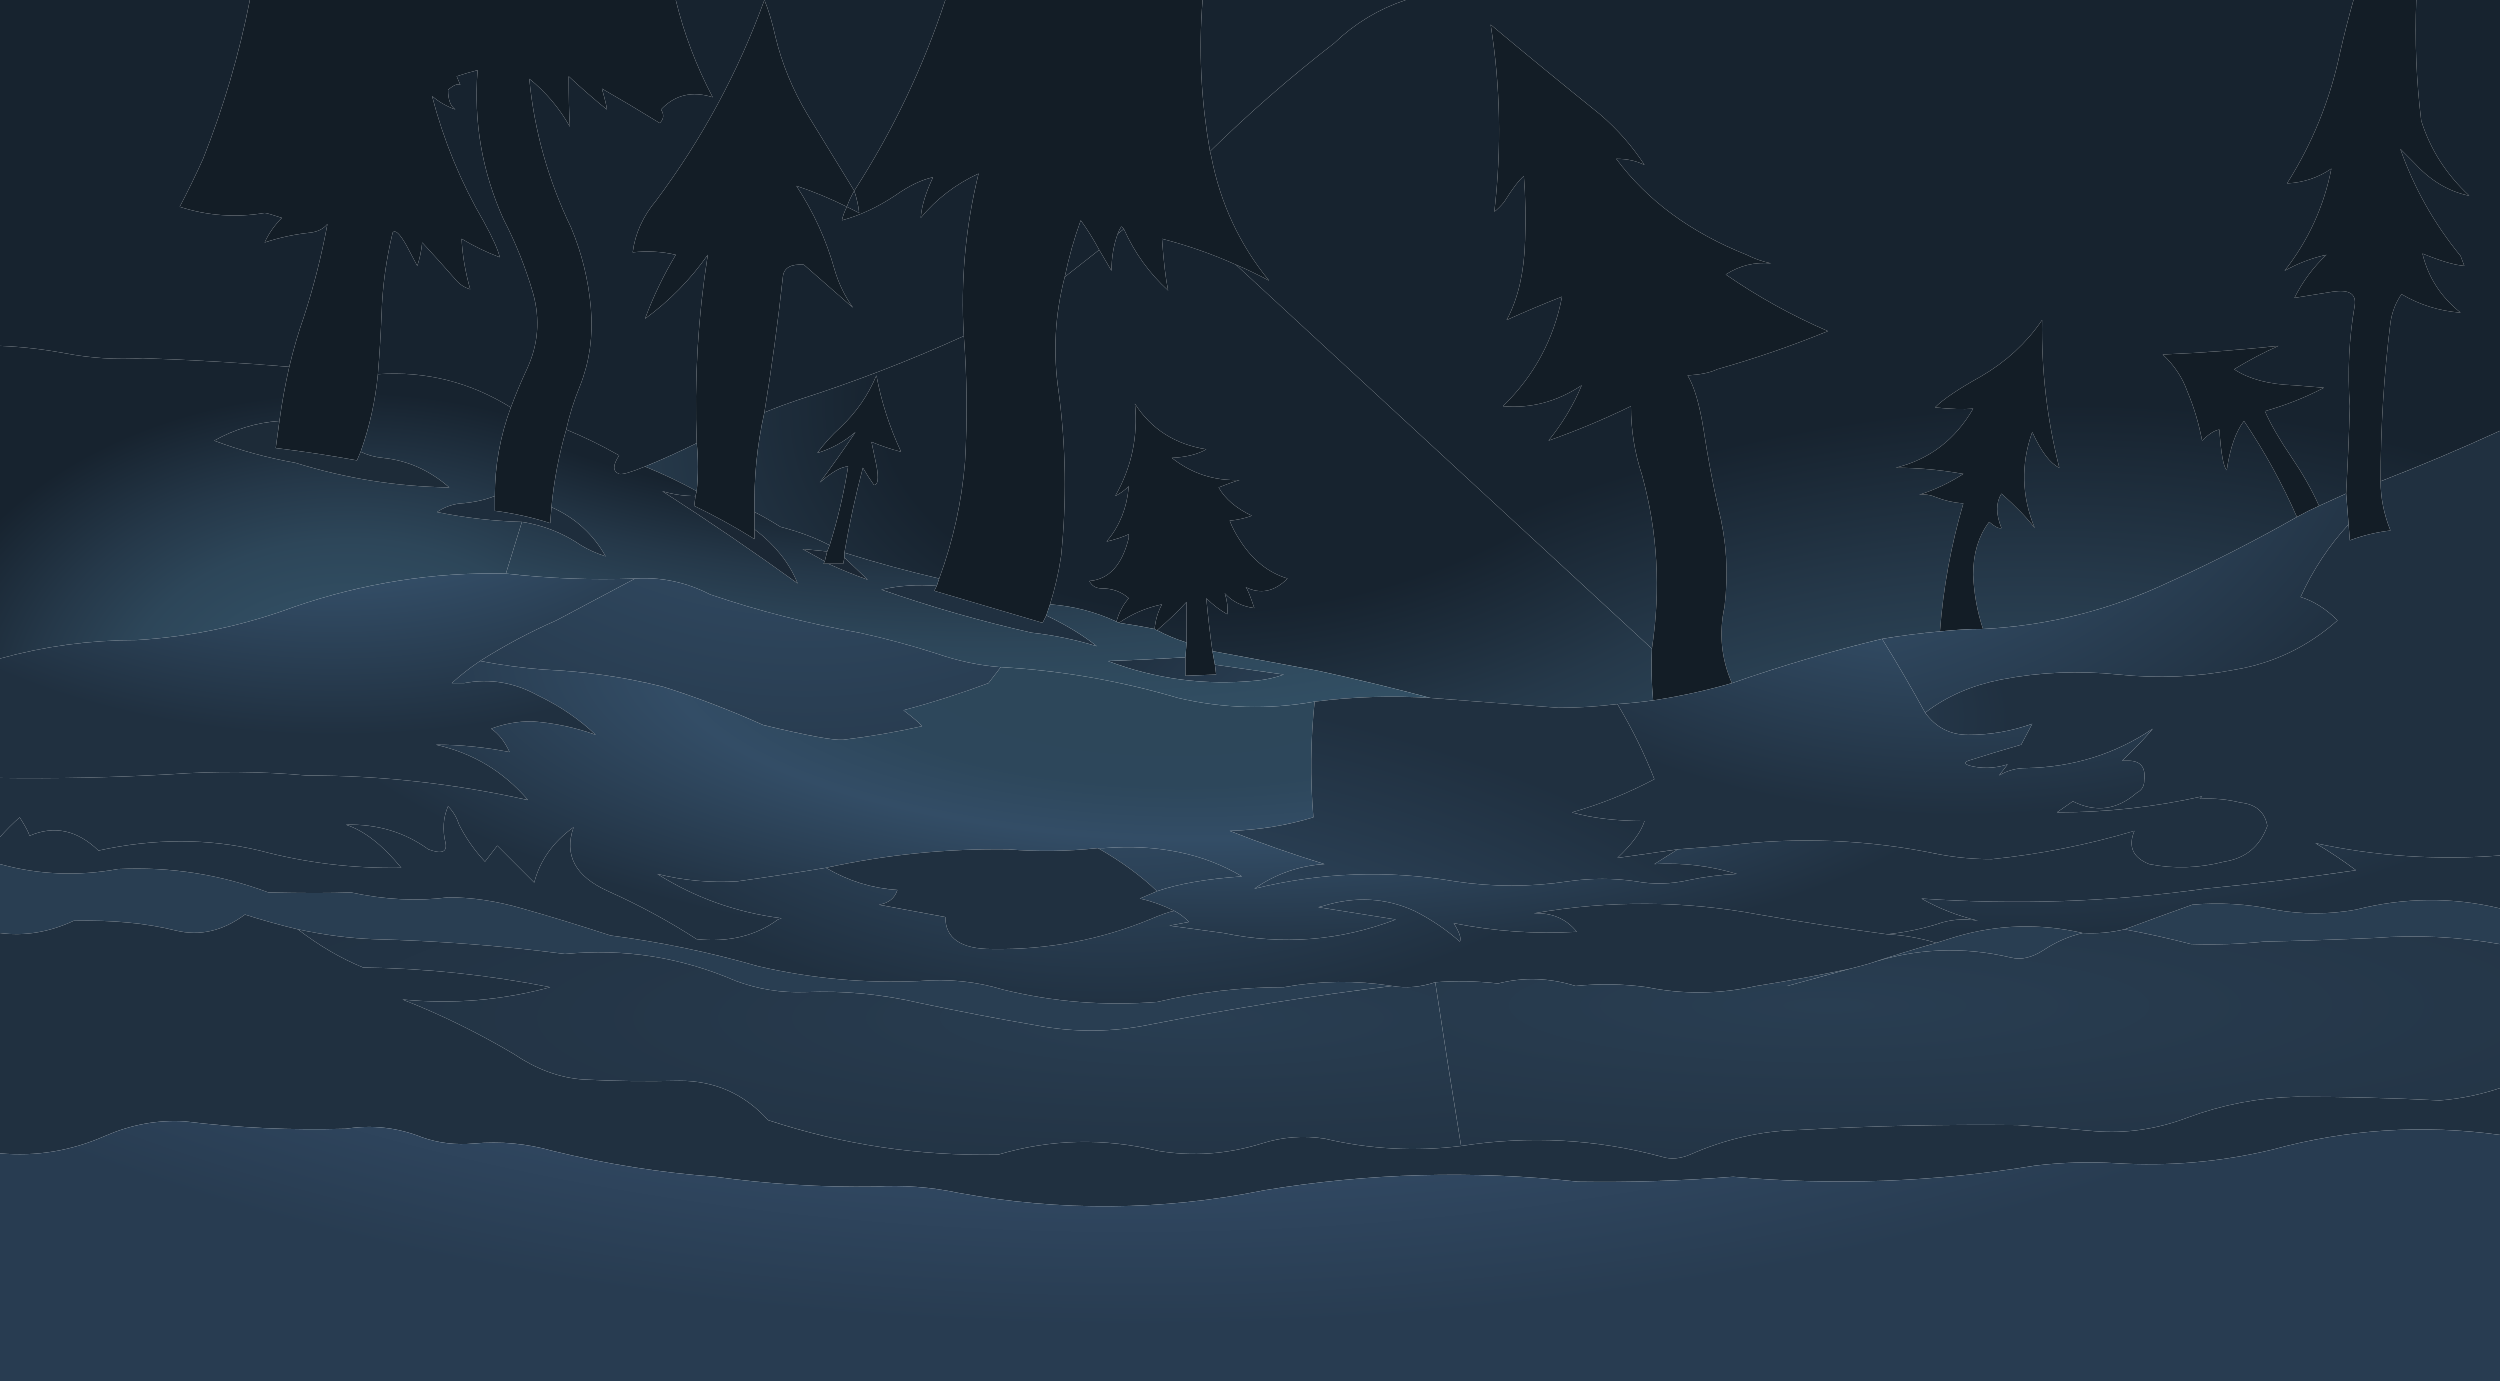
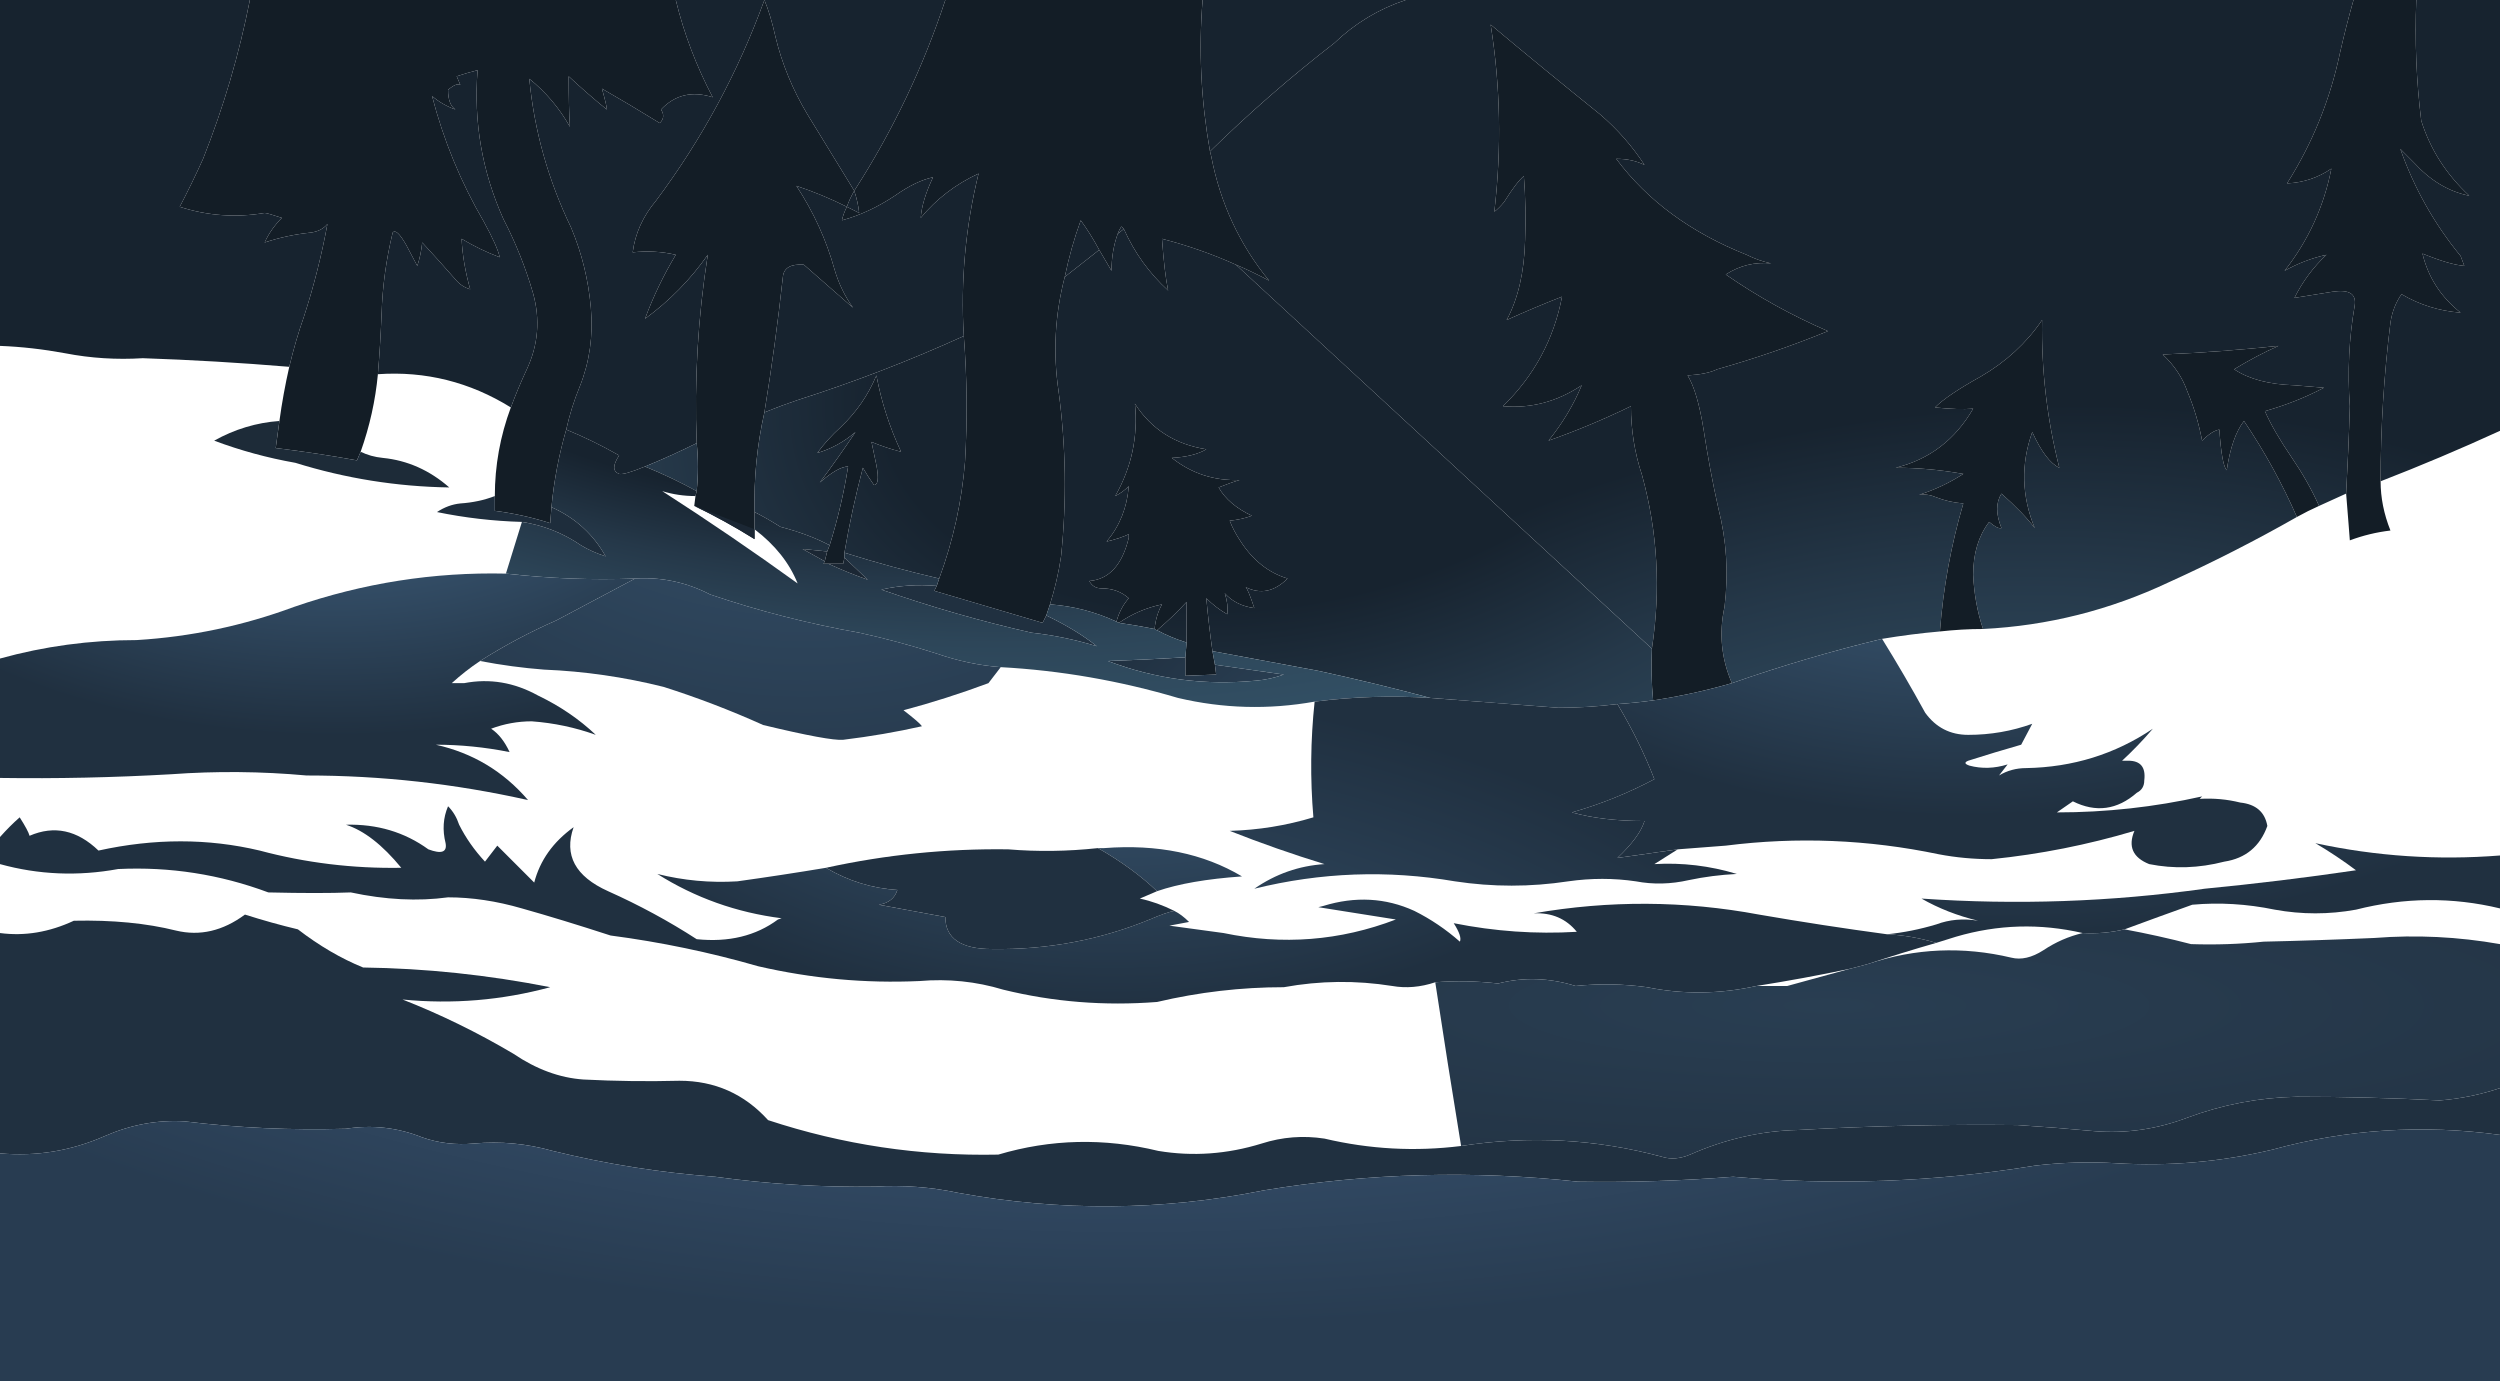
<svg xmlns="http://www.w3.org/2000/svg" height="56.1px" width="101.55px">
  <g transform="matrix(1.0, 0.0, 0.0, 1.0, 0.6, -9.5)">
    <path d="M95.0 9.5 Q94.7 10.55 94.45 11.65 93.85 14.5 92.3 16.95 93.3 16.9 94.1 16.35 93.65 18.65 92.2 20.5 93.0 20.05 93.9 19.85 93.1 20.6 92.6 21.6 L94.15 21.35 Q95.15 21.2 95.05 21.9 94.7 23.9 94.85 26.0 94.8 27.75 94.7 29.55 94.15 29.8 93.6 30.05 93.15 29.05 92.5 28.1 91.75 27.0 91.4 26.2 92.65 25.85 93.8 25.25 L92.6 25.15 Q91.05 25.1 90.15 24.5 91.05 23.95 91.95 23.55 89.6 23.8 87.25 23.9 87.95 24.55 88.25 25.4 88.65 26.35 88.85 27.4 89.25 27.0 89.55 26.95 89.65 28.4 89.85 28.6 90.05 27.25 90.55 26.6 91.8 28.45 92.7 30.5 90.15 31.95 87.5 33.15 83.9 34.85 79.95 35.05 79.6 34.0 79.55 32.85 79.55 31.55 80.2 30.7 80.55 31.0 80.7 30.95 80.35 30.1 80.7 29.55 81.6 30.35 82.05 30.95 81.25 29.0 81.95 27.05 82.5 28.25 83.05 28.5 82.3 25.55 82.35 22.5 81.4 23.9 79.85 24.8 78.5 25.55 78.0 26.05 78.95 26.15 79.55 26.1 78.45 28.0 76.4 28.5 77.75 28.5 79.15 28.75 78.3 29.3 77.35 29.6 77.7 29.55 78.05 29.7 78.55 29.9 79.15 29.95 78.4 32.5 78.2 35.15 77.05 35.25 75.85 35.45 72.75 36.2 69.75 37.25 69.1 35.75 69.45 34.15 69.7 32.1 69.2 30.15 68.85 28.6 68.6 26.95 68.35 25.4 67.95 24.75 68.75 24.7 69.15 24.5 71.45 23.85 73.65 22.95 71.45 22.0 69.5 20.65 70.35 20.1 71.35 20.2 70.85 20.1 70.35 19.85 66.95 18.5 65.05 15.95 65.7 15.95 66.2 16.2 65.45 15.05 64.4 14.15 62.1 12.3 59.95 10.5 60.55 14.25 60.1 18.1 60.3 17.95 60.5 17.7 61.0 16.9 61.3 16.65 61.4 17.95 61.35 19.25 61.3 21.2 60.6 22.5 61.7 22.0 62.85 21.55 62.35 24.15 60.45 26.0 62.15 26.15 63.65 25.15 63.15 26.35 62.3 27.4 64.0 26.8 65.65 26.0 65.65 27.45 66.1 28.8 67.05 32.25 66.5 35.85 L49.6 20.25 Q50.3 20.55 50.95 20.9 49.15 18.7 48.6 15.85 L48.55 15.65 Q50.95 13.3 53.6 11.25 54.85 10.05 56.5 9.5 L95.0 9.5 M96.1 29.05 Q96.1 25.8 96.5 22.6 96.6 21.95 96.95 21.45 98.05 22.1 99.35 22.2 98.15 21.25 97.8 19.8 98.9 20.25 99.5 20.3 L99.35 19.9 Q97.75 17.95 96.9 15.55 L97.45 16.1 Q98.45 17.2 99.7 17.45 98.3 16.15 97.75 14.4 97.45 11.95 97.55 9.5 L100.95 9.5 100.95 27.0 Q98.55 28.1 96.1 29.05" fill="url(#gradient0)" fill-rule="evenodd" stroke="none" />
    <path d="M94.7 29.55 Q94.8 27.75 94.85 26.0 94.7 23.9 95.05 21.9 95.15 21.2 94.15 21.35 L92.6 21.6 Q93.1 20.6 93.9 19.85 93.0 20.05 92.2 20.5 93.65 18.65 94.1 16.35 93.3 16.9 92.3 16.95 93.85 14.5 94.45 11.65 94.7 10.55 95.0 9.5 L97.55 9.5 Q97.45 11.95 97.75 14.4 98.3 16.15 99.7 17.45 98.45 17.2 97.45 16.1 L96.9 15.55 Q97.75 17.95 99.35 19.9 L99.5 20.3 Q98.9 20.25 97.8 19.8 98.15 21.25 99.35 22.2 98.05 22.1 96.95 21.45 96.6 21.95 96.5 22.6 96.1 25.8 96.1 29.05 96.1 30.05 96.5 31.05 95.65 31.15 94.85 31.45 L94.8 30.8 Q94.75 30.15 94.7 29.55 M48.55 15.65 L48.6 15.85 Q49.15 18.7 50.95 20.9 50.3 20.55 49.6 20.25 48.15 19.6 46.6 19.2 46.7 20.6 46.85 21.3 45.7 20.25 45.05 18.8 L44.95 18.7 Q44.85 18.85 44.8 19.0 44.55 19.7 44.55 20.5 L44.05 19.65 Q43.7 19.0 43.3 18.45 42.9 19.55 42.65 20.75 42.05 23.05 42.4 25.4 42.85 28.75 42.5 32.1 42.35 33.1 42.05 34.05 L41.9 34.5 41.75 34.8 Q39.55 34.15 37.35 33.5 L37.45 33.3 37.55 33.0 Q38.4 30.7 38.6 28.25 38.75 25.7 38.55 23.15 38.35 19.8 39.15 16.55 37.75 17.2 36.8 18.35 36.85 17.65 37.3 16.7 36.6 16.85 35.75 17.45 34.7 18.15 33.6 18.45 33.65 18.2 33.8 17.9 L34.3 18.15 Q34.25 17.7 34.1 17.25 33.9 17.6 33.8 17.9 32.8 17.4 31.75 17.05 32.8 18.65 33.3 20.45 33.55 21.3 34.05 22.0 L32.05 20.25 Q31.25 20.2 31.2 20.75 30.9 23.5 30.45 26.25 30.0 28.25 30.05 30.3 L30.05 31.0 30.05 31.4 Q28.85 30.65 27.6 30.05 L27.65 29.65 27.7 29.45 Q27.8 28.45 27.7 27.5 27.55 23.65 28.15 19.85 27.1 21.35 25.6 22.45 26.1 21.1 26.85 19.85 26.0 19.65 25.1 19.75 25.25 18.6 26.05 17.65 28.85 13.9 30.45 9.5 30.7 10.1 30.9 11.0 31.3 12.65 32.2 14.15 33.15 15.7 34.1 17.25 36.45 13.6 37.8 9.5 L48.25 9.5 Q48.0 12.55 48.55 15.65 M66.5 35.85 Q67.05 32.25 66.1 28.8 65.65 27.45 65.65 26.0 64.0 26.8 62.3 27.4 63.15 26.35 63.65 25.15 62.15 26.15 60.45 26.0 62.35 24.15 62.85 21.55 61.7 22.0 60.6 22.5 61.3 21.2 61.35 19.25 61.4 17.95 61.3 16.65 61.0 16.9 60.5 17.7 60.3 17.95 60.1 18.1 60.55 14.25 59.95 10.5 62.1 12.3 64.4 14.15 65.45 15.05 66.2 16.2 65.7 15.95 65.05 15.95 66.95 18.5 70.35 19.85 70.85 20.1 71.35 20.2 70.35 20.1 69.5 20.65 71.45 22.0 73.65 22.95 71.45 23.85 69.15 24.5 68.75 24.7 67.95 24.75 68.35 25.4 68.6 26.95 68.85 28.6 69.2 30.15 69.7 32.1 69.45 34.15 69.1 35.75 69.75 37.25 68.2 37.7 66.55 37.95 66.45 36.9 66.5 35.85 M78.2 35.15 Q78.4 32.5 79.15 29.95 78.55 29.9 78.05 29.7 77.7 29.55 77.35 29.6 78.3 29.3 79.15 28.75 77.75 28.5 76.4 28.5 78.45 28.0 79.55 26.1 78.95 26.15 78.0 26.05 78.5 25.55 79.85 24.8 81.4 23.9 82.35 22.5 82.3 25.55 83.05 28.5 82.5 28.25 81.95 27.05 81.25 29.0 82.05 30.95 81.6 30.35 80.7 29.55 80.35 30.1 80.7 30.95 80.55 31.0 80.2 30.7 79.55 31.55 79.55 32.85 79.6 34.0 79.95 35.05 79.1 35.05 78.2 35.15 M92.7 30.5 Q91.8 28.45 90.55 26.6 90.05 27.25 89.85 28.6 89.65 28.4 89.55 26.95 89.25 27.0 88.85 27.4 88.65 26.35 88.25 25.4 87.95 24.55 87.25 23.9 89.6 23.8 91.95 23.55 91.05 23.95 90.15 24.5 91.05 25.1 92.6 25.15 L93.8 25.25 Q92.65 25.85 91.4 26.2 91.75 27.0 92.5 28.1 93.15 29.05 93.6 30.05 93.15 30.25 92.7 30.5 M9.55 9.5 L26.85 9.5 Q27.35 11.55 28.35 13.45 27.1 13.05 26.25 13.95 26.45 14.25 26.2 14.5 24.9 13.7 23.85 13.1 24.05 13.8 24.05 13.95 23.25 13.3 22.5 12.6 22.5 13.9 22.55 14.65 21.9 13.5 20.9 12.7 21.2 15.85 22.6 18.75 23.25 20.3 23.4 22.0 23.55 23.7 22.95 25.2 22.6 26.05 22.4 26.95 21.95 28.5 21.8 30.1 L21.75 30.75 Q20.65 30.4 19.5 30.25 L19.5 29.65 Q19.5 27.8 20.15 26.05 20.45 25.25 20.8 24.5 21.5 23.0 21.05 21.4 20.6 19.85 19.85 18.4 18.55 15.5 18.8 12.35 18.4 12.45 17.95 12.6 L18.1 12.95 Q17.95 12.85 17.6 13.15 17.6 13.75 17.9 13.95 17.35 13.75 16.95 13.4 17.65 16.1 19.05 18.5 19.6 19.5 19.7 19.95 18.9 19.65 18.15 19.2 18.2 20.2 18.5 21.25 18.15 21.15 17.9 20.85 17.2 20.05 16.55 19.35 16.5 19.85 16.35 20.3 L15.9 19.45 Q15.5 18.75 15.35 18.95 14.95 20.6 14.9 22.25 14.85 23.5 14.75 24.7 14.6 26.3 14.05 27.85 L13.9 28.2 Q12.25 27.9 10.6 27.7 L10.75 26.6 Q10.9 25.5 11.15 24.4 11.4 23.35 11.75 22.35 12.35 20.5 12.7 18.6 12.45 18.9 12.0 18.95 11.05 19.05 10.15 19.35 10.4 18.8 10.85 18.35 10.25 18.15 10.15 18.15 8.4 18.45 6.7 17.9 7.2 16.95 7.65 15.95 8.9 12.8 9.55 9.5 M44.75 34.75 Q44.9 34.2 45.25 33.8 44.8 33.4 44.15 33.4 43.8 33.4 43.65 33.1 44.85 33.0 45.25 31.35 L45.25 31.2 Q44.95 31.35 44.35 31.5 45.15 30.55 45.25 29.25 45.0 29.5 44.7 29.65 45.7 27.9 45.5 25.9 46.5 27.45 48.4 27.75 47.9 28.05 47.0 28.1 48.2 29.05 49.75 29.0 49.4 29.1 48.9 29.3 49.3 30.0 50.25 30.45 49.85 30.6 49.35 30.65 49.5 31.05 49.8 31.5 50.55 32.65 51.7 33.0 50.9 33.8 50.0 33.35 50.1 33.45 50.35 34.2 49.6 34.1 49.15 33.6 49.3 34.05 49.25 34.45 48.8 34.2 48.4 33.8 48.5 34.9 48.65 35.95 L48.75 36.5 48.8 36.9 47.55 36.95 47.55 36.2 47.6 35.6 47.6 33.95 Q47.05 34.55 46.4 35.1 46.35 35.1 46.3 35.05 46.35 34.5 46.6 34.05 45.65 34.25 44.85 34.8 L44.75 34.75 M33.7 31.95 L33.7 32.15 33.65 32.4 33.05 32.4 32.85 32.4 32.9 32.3 33.0 31.9 33.1 31.65 Q33.6 30.05 33.85 28.45 33.45 28.45 32.7 29.1 33.45 28.1 34.15 27.05 33.45 27.65 32.6 27.9 33.0 27.35 33.55 26.85 34.5 25.95 35.0 24.75 35.3 26.35 36.0 27.85 35.4 27.7 34.8 27.45 L35.0 28.4 Q35.15 29.2 34.9 29.2 34.65 28.85 34.45 28.5 34.0 30.2 33.7 31.95" fill="#131d26" fill-rule="evenodd" stroke="none" />
-     <path d="M94.8 30.8 L94.85 31.45 Q95.65 31.15 96.5 31.05 96.1 30.05 96.1 29.05 98.55 28.1 100.95 27.0 L100.95 44.25 Q97.15 44.55 93.45 43.75 94.3 44.25 95.1 44.85 92.05 45.3 88.95 45.6 83.25 46.4 77.45 46.0 78.5 46.6 79.75 46.9 78.85 46.75 78.05 47.05 77.05 47.35 76.05 47.45 73.45 47.1 70.85 46.65 66.3 45.8 61.7 46.6 62.8 46.55 63.45 47.35 60.95 47.5 58.45 47.0 58.8 47.55 58.7 47.75 57.85 47.0 56.85 46.5 55.1 45.7 53.15 46.3 L52.95 46.35 Q54.55 46.6 56.1 46.85 52.7 48.15 49.1 47.4 L46.9 47.1 47.7 46.95 Q47.4 46.65 47.1 46.5 46.4 46.15 45.7 46.0 46.05 45.85 46.4 45.7 47.7 45.25 49.85 45.1 47.5 43.7 44.25 43.95 L44.0 43.95 Q42.15 44.15 40.35 44.0 36.6 43.95 32.95 44.75 31.15 45.05 29.35 45.3 27.7 45.4 26.1 45.0 28.4 46.45 31.15 46.8 L31.0 46.85 Q29.65 47.85 27.7 47.65 26.0 46.55 24.1 45.7 22.1 44.8 22.7 43.1 21.45 44.0 21.1 45.35 L19.6 43.85 19.1 44.5 Q18.45 43.8 18.05 43.0 17.9 42.55 17.6 42.25 17.3 42.95 17.5 43.75 17.6 44.3 16.8 44.0 15.35 42.95 13.45 43.0 14.55 43.35 15.7 44.75 12.75 44.8 9.95 44.05 6.8 43.3 3.4 44.05 2.1 42.8 0.6 43.45 0.55 43.25 0.2 42.7 -0.2 43.05 -0.6 43.5 L-0.6 41.1 Q2.85 41.15 6.35 40.95 9.1 40.75 11.85 41.0 16.4 41.0 20.85 42.0 19.35 40.25 17.1 39.75 18.6 39.75 20.1 40.05 19.8 39.4 19.35 39.1 20.15 38.8 21.0 38.8 22.35 38.9 23.6 39.35 22.6 38.4 21.25 37.75 19.8 36.95 18.25 37.25 L17.75 37.25 Q18.3 36.75 18.9 36.35 20.2 36.6 21.5 36.7 23.95 36.8 26.35 37.4 28.4 38.05 30.4 38.95 33.1 39.6 33.65 39.55 35.3 39.35 36.85 39.0 36.75 38.85 36.1 38.35 37.8 37.9 39.55 37.25 L40.05 36.6 Q43.7 36.8 47.25 37.85 50.0 38.5 52.8 38.0 52.55 40.35 52.75 42.7 51.1 43.2 49.35 43.25 51.25 44.0 53.2 44.6 51.65 44.7 50.35 45.6 54.4 44.6 58.5 45.3 60.8 45.65 63.1 45.3 64.5 45.1 65.85 45.3 66.9 45.5 68.0 45.25 68.95 45.05 69.95 45.0 68.3 44.5 66.6 44.6 L67.55 44.0 69.5 43.85 Q73.85 43.3 78.15 44.2 79.2 44.4 80.3 44.4 83.25 44.1 86.1 43.25 85.7 44.2 86.7 44.6 88.2 44.9 89.75 44.5 91.05 44.3 91.5 43.05 91.35 42.2 90.4 42.1 89.6 41.9 88.75 41.95 L88.85 41.85 Q85.95 42.5 82.95 42.5 L83.6 42.05 Q85.0 42.75 86.2 41.7 86.5 41.55 86.5 41.2 86.6 40.4 85.85 40.4 L85.6 40.4 Q86.25 39.8 86.85 39.1 84.55 40.65 81.7 40.7 81.1 40.7 80.6 41.0 L80.95 40.55 Q80.15 40.8 79.4 40.6 79.1 40.5 79.35 40.4 80.45 40.05 81.5 39.75 L81.95 38.9 Q80.7 39.35 79.35 39.35 78.25 39.35 77.6 38.45 78.9 37.45 80.7 37.1 83.05 36.65 85.45 36.9 87.85 37.15 90.2 36.7 92.55 36.3 94.35 34.7 93.65 34.0 92.85 33.75 93.6 32.1 94.8 30.8" fill="url(#gradient1)" fill-rule="evenodd" stroke="none" />
-     <path d="M75.85 35.45 Q77.05 35.25 78.2 35.15 79.1 35.05 79.95 35.05 83.9 34.85 87.5 33.15 90.15 31.95 92.7 30.5 93.15 30.25 93.6 30.05 94.15 29.8 94.7 29.55 94.75 30.15 94.8 30.8 93.6 32.1 92.85 33.75 93.65 34.0 94.35 34.7 92.55 36.3 90.2 36.7 87.85 37.15 85.45 36.9 83.05 36.65 80.7 37.1 78.9 37.45 77.6 38.45 76.75 36.9 75.85 35.45" fill="url(#gradient2)" fill-rule="evenodd" stroke="none" />
    <path d="M69.75 37.25 Q72.75 36.2 75.85 35.45 76.75 36.9 77.6 38.45 78.25 39.35 79.35 39.35 80.7 39.35 81.95 38.9 L81.5 39.75 Q80.45 40.05 79.35 40.4 79.1 40.5 79.4 40.6 80.15 40.8 80.95 40.55 L80.6 41.0 Q81.1 40.7 81.7 40.7 84.55 40.65 86.85 39.1 86.25 39.8 85.6 40.4 L85.85 40.4 Q86.6 40.4 86.5 41.2 86.5 41.55 86.2 41.7 85.0 42.75 83.6 42.05 L82.95 42.5 Q85.95 42.5 88.85 41.85 L88.75 41.95 Q89.6 41.9 90.4 42.1 91.35 42.2 91.5 43.05 91.05 44.3 89.75 44.5 88.2 44.9 86.7 44.6 85.7 44.2 86.1 43.25 83.25 44.1 80.3 44.4 79.2 44.4 78.15 44.2 73.85 43.3 69.5 43.85 L67.55 44.0 65.1 44.35 Q66.0 43.5 66.2 42.85 64.5 42.85 63.25 42.5 65.0 42.0 66.6 41.15 66.0 39.6 65.1 38.1 65.85 38.05 66.55 37.95 68.2 37.7 69.75 37.25" fill="url(#gradient3)" fill-rule="evenodd" stroke="none" />
-     <path d="M100.95 46.4 L100.95 47.85 Q98.4 47.4 95.85 47.6 93.6 47.7 91.35 47.75 89.9 47.9 88.4 47.85 87.05 47.5 85.7 47.25 87.05 46.75 88.45 46.25 90.1 46.1 91.8 46.45 93.45 46.75 95.1 46.45 98.05 45.7 100.95 46.4 M-0.6 47.4 L-0.6 44.6 Q1.75 45.25 4.2 44.8 7.35 44.65 10.3 45.75 12.4 45.8 13.65 45.75 15.75 46.2 17.6 45.95 19.05 45.95 20.6 46.4 22.2 46.85 24.2 47.5 27.25 47.9 30.2 48.75 33.45 49.5 36.75 49.35 38.5 49.2 40.15 49.7 43.2 50.45 46.4 50.2 48.95 49.6 51.55 49.6 53.75 49.2 55.95 49.55 51.05 50.15 46.2 51.1 43.85 51.6 41.5 51.15 39.15 50.75 36.8 50.25 34.45 49.7 32.1 49.8 30.65 49.85 29.3 49.35 25.95 47.9 22.35 48.25 18.5 47.75 14.6 47.65 13.15 47.6 11.5 47.25 10.45 47.0 9.35 46.65 8.0 47.65 6.55 47.3 4.75 46.85 2.4 46.9 0.9 47.6 -0.6 47.4 M84.0 47.4 Q83.15 47.6 82.4 48.1 81.7 48.55 81.1 48.4 78.15 47.7 75.3 48.65 76.65 48.2 78.05 47.8 L78.85 47.55 Q81.4 46.8 84.0 47.4 M74.55 48.85 L72.0 49.55 70.75 49.55 Q72.65 49.25 74.55 48.85" fill="#293e52" fill-rule="evenodd" stroke="none" />
    <path d="M100.95 44.25 L100.95 46.4 Q98.05 45.7 95.1 46.45 93.45 46.75 91.8 46.45 90.1 46.1 88.45 46.25 87.05 46.75 85.7 47.25 84.85 47.45 84.0 47.4 81.4 46.8 78.85 47.55 L78.05 47.8 Q77.05 47.5 76.05 47.45 77.05 47.35 78.05 47.05 78.85 46.75 79.75 46.9 78.5 46.6 77.45 46.0 83.25 46.4 88.95 45.6 92.05 45.3 95.1 44.85 94.3 44.25 93.45 43.75 97.15 44.55 100.95 44.25" fill="url(#gradient4)" fill-rule="evenodd" stroke="none" />
    <path d="M100.95 53.7 L100.95 55.6 Q96.25 54.95 91.7 56.2 88.55 56.95 85.35 56.75 83.7 56.65 82.05 56.85 75.95 57.85 69.8 57.3 66.65 57.55 63.5 57.5 57.1 56.8 50.75 57.85 44.55 59.1 38.3 57.95 36.65 57.6 34.95 57.7 31.7 57.75 28.45 57.3 25.1 57.05 21.85 56.25 20.25 55.8 18.65 55.95 17.55 56.05 16.55 55.7 15.05 55.1 13.45 55.35 10.15 55.45 6.9 55.05 5.25 54.95 3.65 55.65 1.6 56.55 -0.6 56.35 L-0.6 47.4 Q0.9 47.6 2.4 46.9 4.75 46.85 6.55 47.3 8.0 47.65 9.35 46.65 10.45 47.0 11.5 47.25 12.8 48.25 14.15 48.8 17.95 48.85 21.75 49.6 18.8 50.4 15.75 50.1 18.05 51.0 20.25 52.3 21.65 53.25 23.1 53.35 25.05 53.45 27.0 53.4 29.15 53.4 30.6 55.0 35.15 56.5 39.95 56.4 43.15 55.45 46.45 56.25 48.55 56.6 50.65 55.95 51.9 55.55 53.2 55.75 55.95 56.4 58.75 56.05 62.9 55.4 66.95 56.5 67.45 56.65 68.05 56.4 70.2 55.45 72.45 55.4 76.9 55.15 81.35 55.2 82.9 55.3 84.5 55.45 86.4 55.6 88.25 54.9 90.4 54.1 92.7 54.05 95.6 54.05 98.5 54.2 99.75 54.1 100.95 53.7" fill="#203040" fill-rule="evenodd" stroke="none" />
    <path d="M100.95 55.6 L100.95 65.6 -0.6 65.6 -0.6 56.35 Q1.6 56.55 3.65 55.65 5.25 54.95 6.9 55.05 10.15 55.45 13.45 55.35 15.05 55.1 16.55 55.7 17.55 56.05 18.65 55.95 20.25 55.8 21.85 56.25 25.1 57.05 28.45 57.3 31.7 57.75 34.95 57.7 36.65 57.6 38.3 57.95 44.55 59.1 50.75 57.85 57.1 56.8 63.5 57.5 66.65 57.55 69.8 57.3 75.95 57.85 82.05 56.85 83.7 56.65 85.35 56.75 88.55 56.95 91.7 56.2 96.25 54.95 100.95 55.6" fill="url(#gradient5)" fill-rule="evenodd" stroke="none" />
    <path d="M56.5 9.5 Q54.85 10.05 53.6 11.25 50.95 13.3 48.55 15.65 48.0 12.55 48.25 9.5 L56.5 9.5 M-0.6 23.55 L-0.6 9.5 9.55 9.5 Q8.9 12.8 7.65 15.95 7.2 16.95 6.7 17.9 8.4 18.45 10.15 18.15 10.25 18.15 10.85 18.35 10.4 18.8 10.15 19.35 11.05 19.05 12.0 18.95 12.45 18.9 12.7 18.6 12.35 20.5 11.75 22.35 11.4 23.35 11.15 24.4 8.15 24.15 5.2 24.05 3.6 24.15 2.05 23.85 0.7 23.6 -0.6 23.55 M26.85 9.5 L30.45 9.5 37.8 9.5 Q36.45 13.6 34.1 17.25 33.15 15.7 32.2 14.15 31.3 12.65 30.9 11.0 30.7 10.1 30.45 9.5 28.85 13.9 26.05 17.65 25.25 18.6 25.1 19.75 26.0 19.65 26.85 19.85 26.1 21.1 25.6 22.45 27.1 21.35 28.15 19.85 27.55 23.65 27.7 27.5 26.7 28.0 25.6 28.45 24.75 28.8 24.55 28.75 24.15 28.6 24.55 28.0 23.5 27.4 22.4 26.95 22.6 26.05 22.95 25.2 23.55 23.7 23.4 22.0 23.25 20.3 22.6 18.75 21.2 15.85 20.9 12.7 21.9 13.5 22.55 14.65 22.5 13.9 22.5 12.6 23.25 13.3 24.05 13.95 24.05 13.8 23.85 13.1 24.9 13.7 26.2 14.5 26.45 14.25 26.25 13.95 27.1 13.05 28.35 13.45 27.35 11.55 26.85 9.5 M45.05 18.8 L44.8 19.0 Q44.85 18.85 44.95 18.7 L45.05 18.8 M44.05 19.65 Q43.35 20.2 42.65 20.75 42.9 19.55 43.3 18.45 43.7 19.0 44.05 19.65 M14.75 24.7 Q14.85 23.5 14.9 22.25 14.95 20.6 15.35 18.95 15.5 18.75 15.9 19.45 L16.35 20.3 Q16.5 19.85 16.55 19.35 17.2 20.05 17.9 20.85 18.15 21.15 18.5 21.25 18.2 20.2 18.15 19.2 18.9 19.65 19.7 19.95 19.6 19.5 19.05 18.5 17.65 16.1 16.95 13.4 17.35 13.75 17.9 13.95 17.6 13.75 17.6 13.15 17.95 12.85 18.1 12.95 L17.95 12.6 Q18.4 12.45 18.8 12.35 18.55 15.5 19.85 18.4 20.6 19.85 21.05 21.4 21.5 23.0 20.8 24.5 20.45 25.25 20.15 26.05 17.65 24.5 14.75 24.7 M34.1 17.25 Q34.25 17.7 34.3 18.15 L33.8 17.9 Q33.65 18.2 33.6 18.45 34.7 18.15 35.75 17.45 36.6 16.85 37.3 16.7 36.85 17.65 36.8 18.35 37.75 17.2 39.15 16.55 38.35 19.8 38.55 23.15 35.25 24.65 31.8 25.75 31.2 25.95 30.45 26.25 30.9 23.5 31.2 20.75 31.25 20.2 32.05 20.25 L34.05 22.0 Q33.55 21.3 33.3 20.45 32.8 18.65 31.75 17.05 32.8 17.4 33.8 17.9 33.9 17.6 34.1 17.25" fill="#17232f" fill-rule="evenodd" stroke="none" />
    <path d="M49.6 20.25 L66.5 35.85 Q66.45 36.9 66.55 37.95 65.85 38.05 65.1 38.1 63.9 38.25 62.7 38.25 60.1 38.05 57.5 37.85 55.25 37.25 52.95 36.75 50.8 36.35 48.65 35.95 48.5 34.9 48.4 33.8 48.8 34.2 49.25 34.45 49.3 34.05 49.15 33.6 49.6 34.1 50.35 34.2 50.1 33.45 50.0 33.35 50.9 33.8 51.7 33.0 50.55 32.65 49.8 31.5 49.5 31.05 49.35 30.65 49.85 30.6 50.25 30.45 49.3 30.0 48.9 29.3 49.4 29.1 49.75 29.0 48.2 29.05 47.0 28.1 47.9 28.05 48.4 27.75 46.5 27.45 45.5 25.9 45.7 27.9 44.7 29.65 45.0 29.5 45.25 29.25 45.15 30.55 44.35 31.5 44.95 31.35 45.25 31.2 L45.25 31.35 Q44.85 33.0 43.65 33.1 43.8 33.4 44.15 33.4 44.8 33.4 45.25 33.8 44.9 34.2 44.75 34.75 43.45 34.15 42.05 34.05 42.35 33.1 42.5 32.1 42.85 28.75 42.4 25.4 42.05 23.05 42.65 20.75 43.35 20.2 44.05 19.65 L44.55 20.5 Q44.55 19.7 44.8 19.0 L45.05 18.8 Q45.7 20.25 46.85 21.3 46.7 20.6 46.6 19.2 48.15 19.6 49.6 20.25 M37.55 33.0 Q35.6 32.55 33.7 31.95 34.0 30.2 34.45 28.5 34.65 28.85 34.9 29.2 35.15 29.2 35.0 28.4 L34.8 27.45 Q35.4 27.7 36.0 27.85 35.3 26.35 35.0 24.75 34.5 25.95 33.55 26.85 33.0 27.35 32.6 27.9 33.45 27.65 34.15 27.05 33.45 28.1 32.7 29.1 33.45 28.45 33.85 28.45 33.6 30.05 33.1 31.65 32.25 31.2 31.1 30.9 30.55 30.55 30.05 30.3 30.0 28.25 30.45 26.25 31.2 25.95 31.8 25.75 35.25 24.65 38.55 23.15 38.75 25.7 38.6 28.25 38.4 30.7 37.55 33.0 M27.7 29.45 Q26.7 28.9 25.6 28.45 26.7 28.0 27.7 27.5 27.8 28.45 27.7 29.45 M44.85 34.8 Q45.65 34.25 46.6 34.05 46.35 34.5 46.3 35.05 45.55 34.9 44.85 34.8 M46.4 35.1 Q47.05 34.55 47.6 33.95 L47.6 35.6 Q46.95 35.4 46.4 35.1" fill="url(#gradient6)" fill-rule="evenodd" stroke="none" />
    <path d="M41.9 34.5 Q43.15 35.1 43.95 35.75 42.65 35.35 41.3 35.2 38.2 34.5 35.2 33.45 36.3 33.2 37.45 33.3 L37.35 33.5 Q39.55 34.15 41.75 34.8 L41.9 34.5 M47.55 36.2 L47.55 36.95 48.8 36.9 48.75 36.5 Q50.15 36.7 51.55 36.9 51.0 37.1 50.4 37.15 47.3 37.45 44.4 36.35 45.95 36.3 47.55 36.2" fill="url(#gradient7)" fill-rule="evenodd" stroke="none" />
    <path d="M52.8 38.0 Q50.0 38.5 47.25 37.85 43.7 36.8 40.05 36.6 38.75 36.5 37.45 36.05 35.9 35.55 34.3 35.2 31.2 34.65 28.25 33.65 26.8 32.9 25.2 33.0 22.6 33.1 19.95 32.8 L20.6 30.7 Q21.9 30.9 23.0 31.65 23.4 31.9 24.0 32.1 23.25 30.75 21.8 30.1 21.95 28.5 22.4 26.95 23.5 27.4 24.55 28.0 24.15 28.6 24.55 28.75 24.75 28.8 25.6 28.45 26.7 28.9 27.7 29.45 L27.65 29.65 Q26.95 29.65 26.3 29.45 29.1 31.25 31.8 33.2 31.3 31.95 30.05 31.0 L30.05 30.3 Q30.55 30.55 31.1 30.9 32.25 31.2 33.1 31.65 L33.0 31.9 32.0 31.8 32.9 32.3 32.85 32.4 33.05 32.4 Q33.8 32.75 34.65 33.05 L33.7 32.15 33.7 31.95 Q35.6 32.55 37.55 33.0 L37.45 33.3 Q36.3 33.2 35.2 33.45 38.2 34.5 41.3 35.2 42.65 35.35 43.95 35.75 43.15 35.1 41.9 34.5 L42.05 34.05 Q43.45 34.15 44.75 34.75 L44.85 34.8 Q45.55 34.9 46.3 35.05 46.35 35.1 46.4 35.1 46.95 35.4 47.6 35.6 L47.55 36.2 Q45.95 36.3 44.4 36.35 47.3 37.45 50.4 37.15 51.0 37.1 51.55 36.9 50.15 36.7 48.75 36.5 L48.65 35.95 Q50.8 36.35 52.95 36.75 55.25 37.25 57.5 37.85 55.15 37.7 52.8 38.0" fill="url(#gradient8)" fill-rule="evenodd" stroke="none" />
    <path d="M-0.6 44.6 L-0.6 43.5 Q-0.2 43.05 0.2 42.7 0.55 43.25 0.6 43.45 2.1 42.8 3.4 44.05 6.8 43.3 9.95 44.05 12.75 44.8 15.7 44.75 14.55 43.35 13.45 43.0 15.35 42.95 16.8 44.0 17.6 44.3 17.5 43.75 17.3 42.95 17.6 42.25 17.9 42.55 18.05 43.0 18.45 43.8 19.1 44.5 L19.6 43.85 21.1 45.35 Q21.45 44.0 22.7 43.1 22.1 44.8 24.1 45.7 26.0 46.55 27.7 47.65 29.65 47.85 31.0 46.85 L31.15 46.8 Q28.4 46.45 26.1 45.0 27.7 45.4 29.35 45.3 31.15 45.05 32.95 44.75 34.3 45.55 35.85 45.65 35.7 46.15 35.1 46.25 L37.8 46.75 Q37.8 48.05 39.7 48.05 43.05 48.1 46.1 46.85 46.8 46.55 47.1 46.5 47.4 46.65 47.7 46.95 L46.9 47.1 49.1 47.4 Q52.7 48.15 56.1 46.85 54.55 46.6 52.95 46.35 L53.15 46.3 Q55.1 45.7 56.85 46.5 57.85 47.0 58.7 47.75 58.8 47.55 58.45 47.0 60.95 47.5 63.45 47.35 62.8 46.55 61.7 46.6 66.3 45.8 70.85 46.65 73.45 47.1 76.05 47.45 77.05 47.5 78.05 47.8 76.65 48.2 75.3 48.65 74.95 48.75 74.55 48.85 72.65 49.25 70.75 49.55 68.5 50.05 66.3 49.6 64.85 49.4 63.4 49.55 61.8 49.05 60.25 49.45 58.95 49.3 57.7 49.4 56.8 49.7 55.95 49.55 53.75 49.2 51.55 49.6 48.95 49.6 46.4 50.2 43.2 50.45 40.15 49.7 38.5 49.2 36.75 49.35 33.45 49.5 30.2 48.75 27.25 47.9 24.2 47.5 22.2 46.85 20.6 46.4 19.05 45.95 17.6 45.95 15.75 46.2 13.65 45.75 12.4 45.8 10.3 45.75 7.35 44.65 4.2 44.8 1.75 45.25 -0.6 44.6 M44.0 43.95 L44.25 43.95 Q47.5 43.7 49.85 45.1 47.7 45.25 46.4 45.7 45.4 44.75 44.0 43.95" fill="url(#gradient9)" fill-rule="evenodd" stroke="none" />
    <path d="M32.95 44.75 Q36.6 43.95 40.35 44.0 42.15 44.15 44.0 43.95 45.4 44.75 46.4 45.7 46.05 45.85 45.7 46.0 46.4 46.15 47.1 46.5 46.8 46.55 46.1 46.85 43.05 48.1 39.7 48.05 37.8 48.05 37.8 46.75 L35.1 46.25 Q35.7 46.15 35.85 45.65 34.3 45.55 32.95 44.75" fill="url(#gradient10)" fill-rule="evenodd" stroke="none" />
    <path d="M67.55 44.0 L66.6 44.6 Q68.3 44.5 69.95 45.0 68.95 45.05 68.0 45.25 66.9 45.5 65.85 45.3 64.5 45.1 63.1 45.3 60.8 45.65 58.5 45.3 54.4 44.6 50.35 45.6 51.65 44.7 53.2 44.6 51.25 44.0 49.35 43.25 51.1 43.2 52.75 42.7 52.55 40.35 52.8 38.0 55.15 37.7 57.5 37.85 60.1 38.05 62.7 38.25 63.9 38.25 65.1 38.1 66.0 39.6 66.6 41.15 65.0 42.0 63.25 42.5 64.5 42.85 66.2 42.85 66.0 43.5 65.1 44.35 L67.55 44.0" fill="url(#gradient11)" fill-rule="evenodd" stroke="none" />
-     <path d="M-0.6 36.25 L-0.6 23.55 Q0.7 23.6 2.05 23.85 3.6 24.15 5.2 24.05 8.15 24.15 11.15 24.4 10.9 25.5 10.75 26.6 9.35 26.7 8.1 27.4 9.7 28.0 11.4 28.3 14.45 29.25 17.65 29.3 16.45 28.25 14.95 28.1 14.45 28.05 14.05 27.85 14.6 26.3 14.75 24.7 17.65 24.5 20.15 26.05 19.5 27.8 19.5 29.65 18.85 29.9 18.1 29.95 17.6 30.0 17.15 30.3 18.85 30.65 20.6 30.7 L19.95 32.8 Q15.55 32.7 11.35 34.15 8.25 35.3 4.95 35.5 2.1 35.5 -0.6 36.25" fill="url(#gradient12)" fill-rule="evenodd" stroke="none" />
    <path d="M10.75 26.6 L10.6 27.7 Q12.25 27.9 13.9 28.2 L14.05 27.85 Q14.45 28.05 14.95 28.1 16.45 28.25 17.65 29.3 14.45 29.25 11.4 28.3 9.7 28.0 8.1 27.4 9.35 26.7 10.75 26.6" fill="#1d2b38" fill-rule="evenodd" stroke="none" />
    <path d="M21.8 30.1 Q23.25 30.75 24.0 32.1 23.4 31.9 23.0 31.65 21.9 30.9 20.6 30.7 18.85 30.65 17.15 30.3 17.6 30.0 18.1 29.95 18.85 29.9 19.5 29.65 L19.5 30.25 Q20.65 30.4 21.75 30.75 L21.8 30.1" fill="#1e2d3c" fill-rule="evenodd" stroke="none" />
    <path d="M-0.6 41.1 L-0.6 36.25 Q2.1 35.5 4.95 35.5 8.25 35.3 11.35 34.15 15.55 32.7 19.95 32.8 22.6 33.1 25.2 33.0 23.6 33.85 22.0 34.7 20.4 35.4 18.9 36.35 18.3 36.75 17.75 37.25 L18.25 37.25 Q19.8 36.95 21.25 37.75 22.6 38.4 23.6 39.35 22.35 38.9 21.0 38.8 20.15 38.8 19.35 39.1 19.8 39.4 20.1 40.05 18.6 39.75 17.1 39.75 19.35 40.25 20.85 42.0 16.4 41.0 11.85 41.0 9.1 40.75 6.35 40.95 2.85 41.15 -0.6 41.1" fill="url(#gradient13)" fill-rule="evenodd" stroke="none" />
-     <path d="M33.7 32.15 L34.65 33.05 Q33.8 32.75 33.05 32.4 L33.65 32.4 33.7 32.15 M32.9 32.3 L32.0 31.8 33.0 31.9 32.9 32.3 M30.05 31.0 Q31.3 31.95 31.8 33.2 29.1 31.25 26.3 29.45 26.95 29.65 27.65 29.65 L27.6 30.05 Q28.85 30.65 30.05 31.4 L30.05 31.0" fill="#1b2734" fill-rule="evenodd" stroke="none" />
+     <path d="M33.7 32.15 L34.65 33.05 Q33.8 32.75 33.05 32.4 L33.65 32.4 33.7 32.15 M32.9 32.3 L32.0 31.8 33.0 31.9 32.9 32.3 M30.05 31.0 L27.6 30.05 Q28.85 30.65 30.05 31.4 L30.05 31.0" fill="#1b2734" fill-rule="evenodd" stroke="none" />
    <path d="M40.05 36.6 L39.55 37.25 Q37.8 37.9 36.1 38.35 36.75 38.85 36.85 39.0 35.3 39.35 33.65 39.55 33.1 39.6 30.4 38.95 28.4 38.05 26.35 37.4 23.95 36.8 21.5 36.7 20.2 36.6 18.9 36.35 20.4 35.4 22.0 34.7 23.6 33.85 25.2 33.0 26.8 32.9 28.25 33.65 31.2 34.65 34.3 35.2 35.9 35.55 37.45 36.05 38.75 36.5 40.05 36.6" fill="url(#gradient14)" fill-rule="evenodd" stroke="none" />
-     <path d="M57.7 49.4 Q58.2 52.7 58.75 56.05 55.95 56.4 53.2 55.75 51.9 55.55 50.65 55.95 48.55 56.6 46.45 56.25 43.15 55.45 39.95 56.4 35.15 56.5 30.6 55.0 29.15 53.4 27.0 53.4 25.05 53.45 23.1 53.35 21.65 53.25 20.25 52.3 18.05 51.0 15.75 50.1 18.8 50.4 21.75 49.6 17.95 48.85 14.15 48.8 12.8 48.25 11.5 47.25 13.15 47.6 14.6 47.65 18.5 47.75 22.35 48.25 25.95 47.9 29.3 49.35 30.65 49.85 32.1 49.8 34.45 49.7 36.8 50.25 39.15 50.75 41.5 51.15 43.85 51.6 46.2 51.1 51.05 50.15 55.95 49.55 56.8 49.7 57.7 49.4" fill="url(#gradient15)" fill-rule="evenodd" stroke="none" />
    <path d="M100.95 47.85 L100.95 53.7 Q99.75 54.1 98.5 54.2 95.6 54.05 92.7 54.05 90.4 54.1 88.25 54.9 86.4 55.6 84.5 55.45 82.9 55.3 81.35 55.2 76.9 55.15 72.45 55.4 70.2 55.45 68.05 56.4 67.45 56.65 66.95 56.5 62.9 55.4 58.75 56.05 58.2 52.7 57.7 49.4 58.95 49.3 60.25 49.45 61.8 49.05 63.4 49.55 64.85 49.4 66.3 49.6 68.5 50.05 70.75 49.55 L72.0 49.55 74.55 48.85 Q74.95 48.75 75.3 48.65 78.15 47.7 81.1 48.4 81.7 48.55 82.4 48.1 83.15 47.6 84.0 47.4 84.85 47.45 85.7 47.25 87.05 47.5 88.4 47.85 89.9 47.9 91.35 47.75 93.6 47.7 95.85 47.6 98.4 47.4 100.95 47.85" fill="url(#gradient16)" fill-rule="evenodd" stroke="none" />
  </g>
  <defs>
    <radialGradient cx="0" cy="0" gradientTransform="matrix(0.061, -0.011, 0.007, 0.038, 77.35, 50.95)" gradientUnits="userSpaceOnUse" id="gradient0" r="819.2" spreadMethod="pad">
      <stop offset="0.145" stop-color="#335166" />
      <stop offset="0.408" stop-color="#2d4659" />
      <stop offset="0.561" stop-color="#253849" />
      <stop offset="0.773" stop-color="#17232f" />
    </radialGradient>
    <radialGradient cx="0" cy="0" gradientTransform="matrix(0.043, 0.002, -7.0E-4, 0.014, 45.85, 37.25)" gradientUnits="userSpaceOnUse" id="gradient1" r="819.2" spreadMethod="pad">
      <stop offset="0.157" stop-color="#2d475a" />
      <stop offset="0.357" stop-color="#2d475b" />
      <stop offset="0.549" stop-color="#334d66" />
      <stop offset="1.0" stop-color="#203040" />
    </radialGradient>
    <radialGradient cx="0" cy="0" gradientTransform="matrix(0.038, 0.0, 0.0, 0.024, 68.2, 24.6)" gradientUnits="userSpaceOnUse" id="gradient2" r="819.2" spreadMethod="pad">
      <stop offset="0.0" stop-color="#436587" />
      <stop offset="0.49" stop-color="#334d66" />
      <stop offset="1.0" stop-color="#203040" />
    </radialGradient>
    <radialGradient cx="0" cy="0" gradientTransform="matrix(0.03, 0.0, 0.0, 0.019, 79.0, 27.1)" gradientUnits="userSpaceOnUse" id="gradient3" r="819.2" spreadMethod="pad">
      <stop offset="0.0" stop-color="#436587" />
      <stop offset="0.49" stop-color="#334d66" />
      <stop offset="1.0" stop-color="#203040" />
    </radialGradient>
    <radialGradient cx="0" cy="0" gradientTransform="matrix(0.035, 0.0, 0.0, 0.02, 81.2, 31.0)" gradientUnits="userSpaceOnUse" id="gradient4" r="819.2" spreadMethod="pad">
      <stop offset="0.0" stop-color="#436587" />
      <stop offset="0.49" stop-color="#334d66" />
      <stop offset="1.0" stop-color="#203040" />
    </radialGradient>
    <radialGradient cx="0" cy="0" gradientTransform="matrix(0.082, 0.0, 0.0, 0.037, 45.35, 33.1)" gradientUnits="userSpaceOnUse" id="gradient5" r="819.2" spreadMethod="pad">
      <stop offset="0.0" stop-color="#496c96" />
      <stop offset="0.49" stop-color="#3e5a7b" />
      <stop offset="1.0" stop-color="#283c51" />
    </radialGradient>
    <radialGradient cx="0" cy="0" gradientTransform="matrix(0.056, -0.013, 0.008, 0.035, 51.95, 23.25)" gradientUnits="userSpaceOnUse" id="gradient6" r="819.2" spreadMethod="pad">
      <stop offset="0.361" stop-color="#17232f" />
      <stop offset="0.561" stop-color="#253849" />
      <stop offset="0.733" stop-color="#2d4659" />
      <stop offset="1.0" stop-color="#335166" />
    </radialGradient>
    <radialGradient cx="0" cy="0" gradientTransform="matrix(0.027, 0.0, 0.0, 0.027, 60.4, 51.55)" gradientUnits="userSpaceOnUse" id="gradient7" r="819.2" spreadMethod="pad">
      <stop offset="0.0" stop-color="#436587" />
      <stop offset="0.49" stop-color="#334d66" />
      <stop offset="1.0" stop-color="#203040" />
    </radialGradient>
    <radialGradient cx="0" cy="0" gradientTransform="matrix(0.048, 0.007, -0.003, 0.017, 30.75, 24.6)" gradientUnits="userSpaceOnUse" id="gradient8" r="819.2" spreadMethod="pad">
      <stop offset="0.361" stop-color="#17232f" />
      <stop offset="0.561" stop-color="#253849" />
      <stop offset="0.733" stop-color="#2d4659" />
      <stop offset="1.0" stop-color="#335166" />
    </radialGradient>
    <radialGradient cx="0" cy="0" gradientTransform="matrix(0.033, 0.0, 0.0, 0.022, 44.5, 32.85)" gradientUnits="userSpaceOnUse" id="gradient9" r="819.2" spreadMethod="pad">
      <stop offset="0.0" stop-color="#436587" />
      <stop offset="0.49" stop-color="#334d66" />
      <stop offset="1.0" stop-color="#203040" />
    </radialGradient>
    <radialGradient cx="0" cy="0" gradientTransform="matrix(0.033, 0.0, 0.0, 0.021, 35.95, 21.85)" gradientUnits="userSpaceOnUse" id="gradient10" r="819.2" spreadMethod="pad">
      <stop offset="0.0" stop-color="#436587" />
      <stop offset="0.49" stop-color="#334d66" />
      <stop offset="1.0" stop-color="#203040" />
    </radialGradient>
    <radialGradient cx="0" cy="0" gradientTransform="matrix(0.051, 0.0, 0.0, 0.029, 37.85, 60.7)" gradientUnits="userSpaceOnUse" id="gradient11" r="819.2" spreadMethod="pad">
      <stop offset="0.0" stop-color="#436587" />
      <stop offset="0.49" stop-color="#334d66" />
      <stop offset="1.0" stop-color="#203040" />
    </radialGradient>
    <radialGradient cx="0" cy="0" gradientTransform="matrix(0.028, 0.0, 0.0, 0.02, 13.6, 38.1)" gradientUnits="userSpaceOnUse" id="gradient12" r="819.2" spreadMethod="pad">
      <stop offset="0.145" stop-color="#335166" />
      <stop offset="0.408" stop-color="#2d4659" />
      <stop offset="0.561" stop-color="#253849" />
      <stop offset="0.773" stop-color="#17232f" />
    </radialGradient>
    <radialGradient cx="0" cy="0" gradientTransform="matrix(0.027, 0.0, 0.0, 0.015, 13.0, 27.1)" gradientUnits="userSpaceOnUse" id="gradient13" r="819.2" spreadMethod="pad">
      <stop offset="0.0" stop-color="#436587" />
      <stop offset="0.49" stop-color="#334d66" />
      <stop offset="1.0" stop-color="#203040" />
    </radialGradient>
    <radialGradient cx="0" cy="0" gradientTransform="matrix(0.03, 0.0, 0.0, 0.03, 32.1, 15.5)" gradientUnits="userSpaceOnUse" id="gradient14" r="819.2" spreadMethod="pad">
      <stop offset="0.157" stop-color="#2d475a" />
      <stop offset="0.357" stop-color="#2d475b" />
      <stop offset="0.549" stop-color="#334d66" />
      <stop offset="1.0" stop-color="#283c50" />
    </radialGradient>
    <radialGradient cx="0" cy="0" gradientTransform="matrix(0.059, 0.0, 0.0, 0.011, 48.1, 50.85)" gradientUnits="userSpaceOnUse" id="gradient15" r="819.2" spreadMethod="pad">
      <stop offset="0.0" stop-color="#293e52" />
      <stop offset="0.435" stop-color="#253749" />
      <stop offset="1.0" stop-color="#203040" />
    </radialGradient>
    <radialGradient cx="0" cy="0" gradientTransform="matrix(0.073, 0.0, 0.0, 0.013, 73.7, 50.35)" gradientUnits="userSpaceOnUse" id="gradient16" r="819.2" spreadMethod="pad">
      <stop offset="0.0" stop-color="#293e52" />
      <stop offset="0.435" stop-color="#253749" />
      <stop offset="1.0" stop-color="#203040" />
    </radialGradient>
  </defs>
</svg>